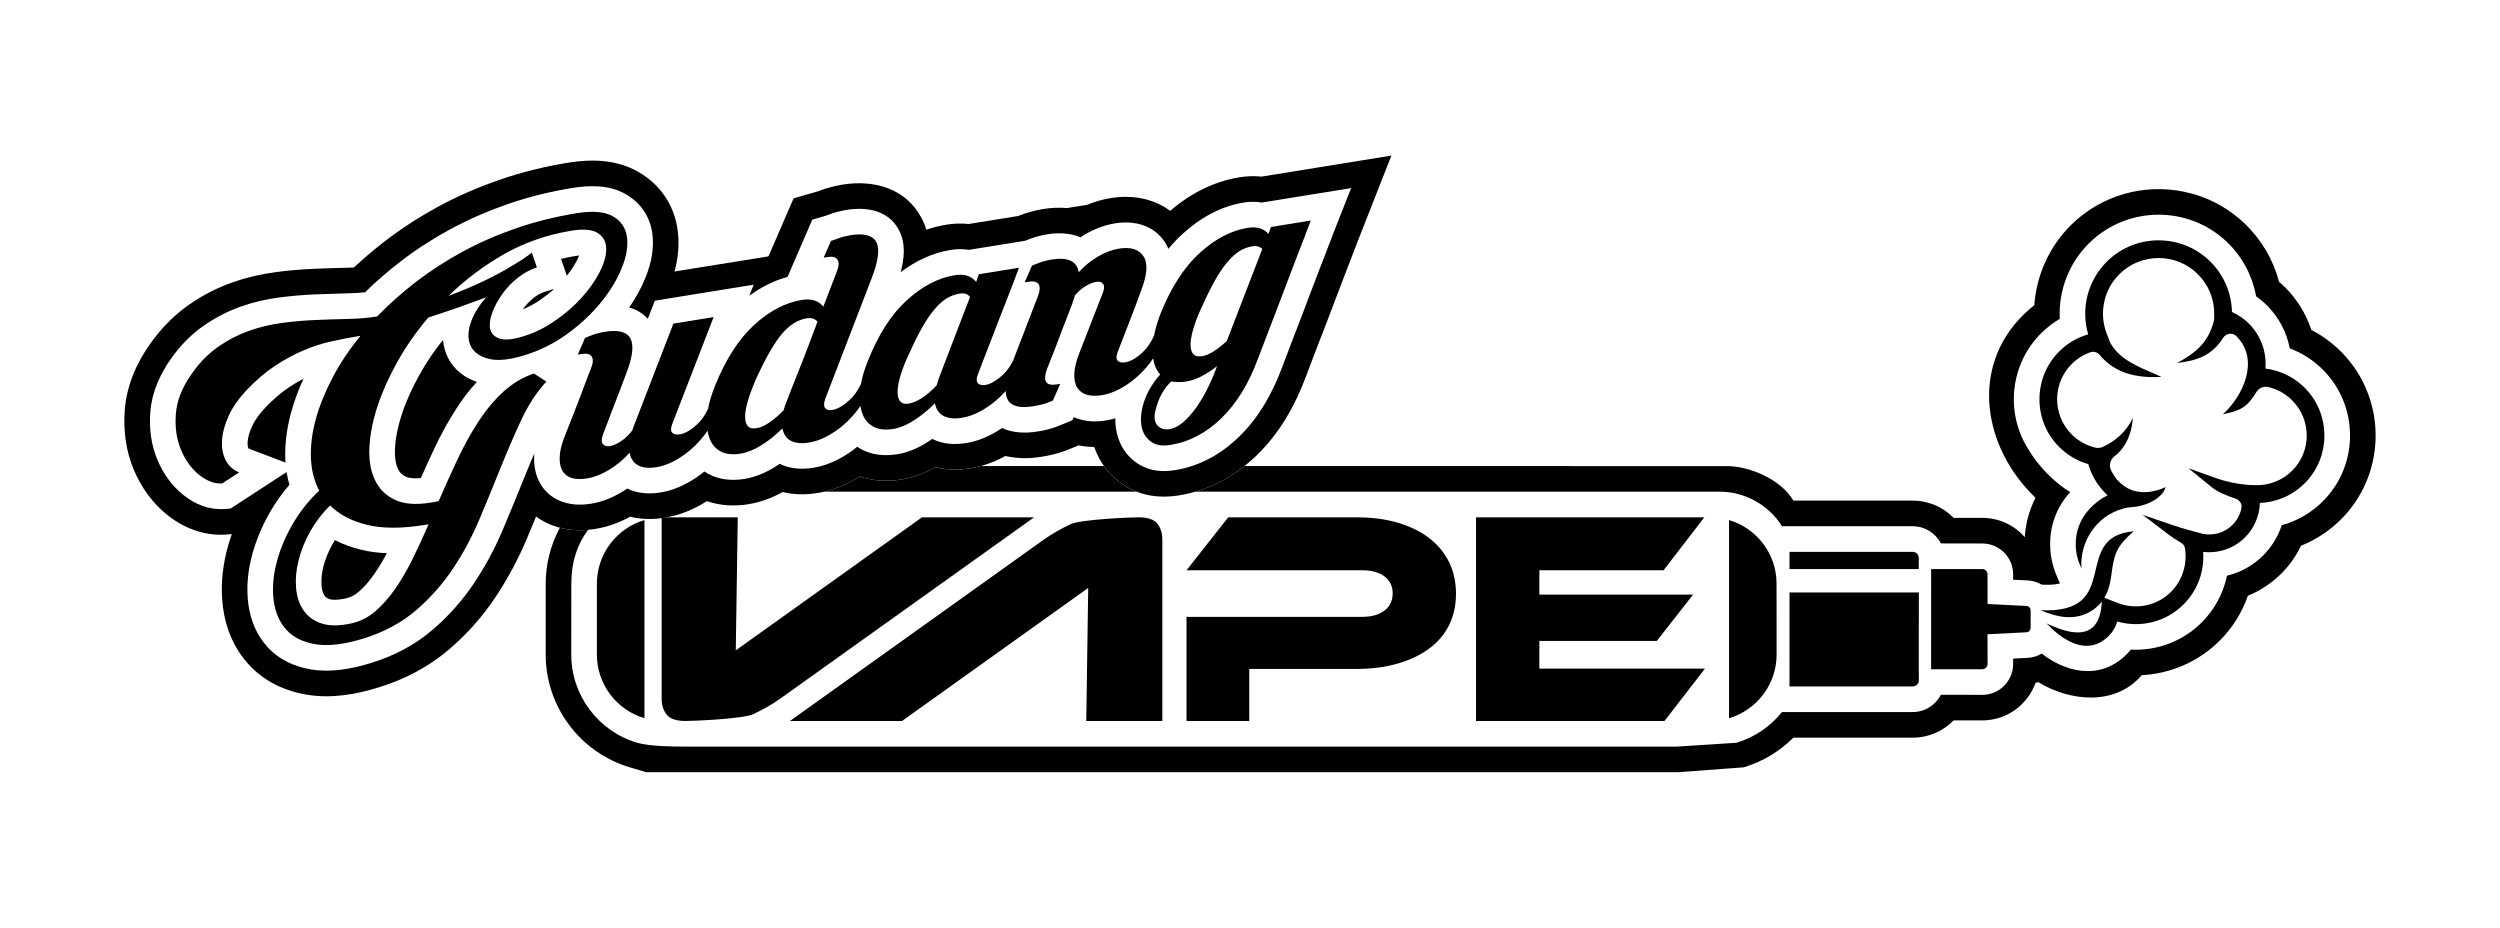
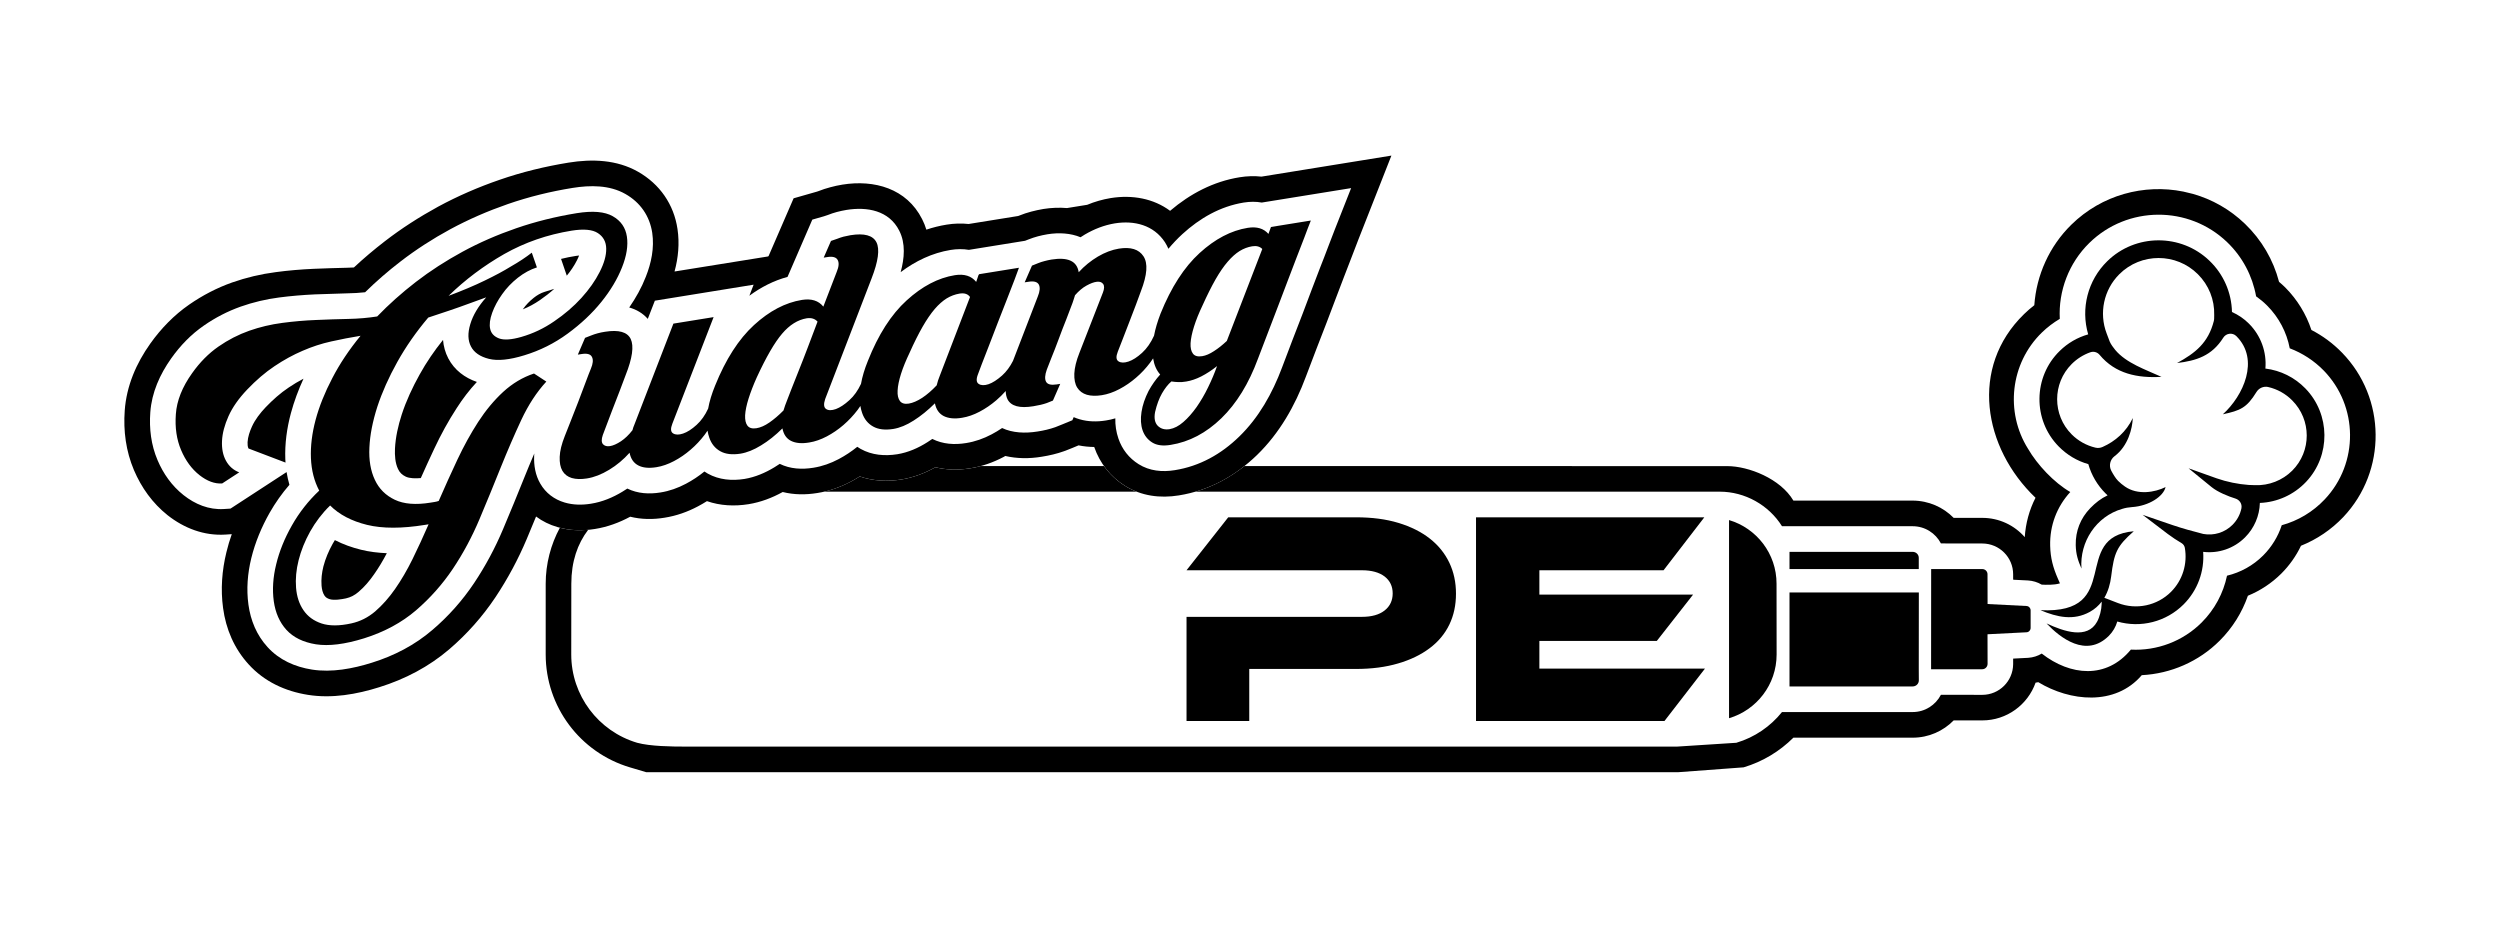
<svg xmlns="http://www.w3.org/2000/svg" xml:space="preserve" width="2883px" height="1070px" version="1.1" style="shape-rendering:geometricPrecision; text-rendering:geometricPrecision; image-rendering:optimizeQuality; fill-rule:evenodd; clip-rule:evenodd" viewBox="0 0 353.13 131.06">
  <defs>
    <style type="text/css">
   
    .fil2 {fill:black}
    .fil0 {fill:white}
    .fil1 {fill:black;fill-rule:nonzero}
   
  </style>
  </defs>
  <g id="Layer_x0020_1">
    <rect class="fil0" width="353.13" height="131.06" />
    <g id="_1800691650080">
      <g>
        <g>
-           <path class="fil1" d="M153.44 101.84l0.27 -18.79 -26.3 18.79 -15.83 0 35.83 -25.6c1.18,-0.84 2.46,-1.55 3.81,-2.2 1.36,-0.65 8.22,-0.97 9.57,-0.97 1.33,0 2.23,0.3 2.7,0.91 0.46,0.6 0.7,1.36 0.69,2.26l0 25.6 -10.74 0z" />
-           <path class="fil1" d="M104.21 73.07l-0.28 18.79 26.3 -18.79 15.84 0 -35.84 25.6c-1.17,0.84 -2.46,1.55 -3.81,2.2 -1.35,0.65 -8.22,0.97 -9.57,0.97 -1.33,0 -2.22,-0.3 -2.69,-0.91 -0.47,-0.6 -0.7,-1.36 -0.7,-2.26l0 -25.6 10.75 0z" />
          <path class="fil1" d="M205.66 83.86c0,1.61 -0.31,3.06 -0.94,4.37 -0.63,1.3 -1.56,2.42 -2.78,3.33 -1.22,0.92 -2.7,1.64 -4.45,2.15 -1.75,0.52 -3.74,0.78 -5.98,0.78l-15.05 0 0 7.35 -8.86 0 0 -14.71 24.77 0c1.38,0 2.45,-0.3 3.21,-0.9 0.76,-0.6 1.14,-1.41 1.14,-2.41 0,-1 -0.38,-1.8 -1.14,-2.39 -0.76,-0.58 -1.83,-0.88 -3.21,-0.88l-24.77 0 5.89 -7.48 18.07 0c2.23,0 4.23,0.26 5.97,0.79 1.75,0.53 3.23,1.27 4.44,2.22 1.2,0.94 2.12,2.08 2.75,3.4 0.63,1.32 0.94,2.78 0.94,4.38z" />
          <polygon class="fil1" points="240.83,94.44 235.11,101.84 208.49,101.84 208.49,73.07 240.74,73.07 234.98,80.55 217.44,80.55 217.44,83.99 239.15,83.99 234.03,90.53 217.44,90.53 217.44,94.44 " />
        </g>
-         <path class="fil1" d="M84.31 82.46l0 9.99c0,4.26 2.84,7.85 6.72,9l0 -27.99c-3.89,1.15 -6.72,4.74 -6.72,9z" />
        <path class="fil1" d="M286.83 88.7l0 -2.49c0,-0.32 -0.25,-0.59 -0.57,-0.61l-5.51 -0.28 -0.01 -4.19c0.01,-0.42 -0.33,-0.75 -0.74,-0.75l-7.22 0 -0.01 14.15 7.23 0c0.41,0 0.74,-0.34 0.75,-0.75l-0.01 -4.19 5.52 -0.28c0.32,-0.02 0.57,-0.29 0.57,-0.61z" />
        <path class="fil1" d="M271.03 80.38l0 -1.57c0.01,-0.48 -0.38,-0.86 -0.86,-0.86l-17.4 0 0 2.43 18.26 0z" />
        <path class="fil1" d="M271.03 94.53l0.01 -10.84 -18.27 0 0 13.27 17.4 0c0.48,0 0.87,-0.38 0.87,-0.86l-0.01 -1.57z" />
        <path class="fil1" d="M250.94 82.46l0.01 9.99c0,4.26 -2.84,7.85 -6.72,9l0 -27.99c3.88,1.15 6.72,4.74 6.71,9z" />
        <path class="fil2" d="M297.24 84.44l1.92 0.74c2.59,1 5.54,0.38 7.5,-1.58 1.63,-1.63 2.35,-3.96 1.95,-6.23 -0.05,-0.26 -0.21,-0.5 -0.44,-0.64 -0.66,-0.39 -1.35,-0.84 -1.96,-1.3l-3.56 -2.71 4.23 1.45c1.38,0.47 2.91,0.89 4.33,1.25 1.5,0.28 3.05,-0.2 4.13,-1.28 0.65,-0.65 1.09,-1.46 1.27,-2.36 0,-0.01 0,-0.02 0,-0.03 0.1,-0.58 -0.27,-1.14 -0.83,-1.32 -1.04,-0.32 -2.52,-0.92 -3.39,-1.63l-3.25 -2.65 3.95 1.41c1.45,0.51 3.04,0.83 4.55,0.94l0.89 0.03c1.94,0.08 3.87,-0.67 5.25,-2.05 2.74,-2.74 2.73,-7.19 -0.01,-9.93 -0.92,-0.93 -2.09,-1.58 -3.37,-1.88 -0.01,0 -0.02,0 -0.02,0l-0.02 -0.01c-0.64,-0.13 -1.29,0.16 -1.63,0.71 -1.39,2.27 -2.31,2.62 -4.75,3.15 2.89,-2.61 5.24,-7.71 1.92,-11.03 -0.01,0 -0.01,-0.01 -0.02,-0.02 -0.54,-0.53 -1.44,-0.41 -1.84,0.23 -1.62,2.57 -3.8,3.25 -6.53,3.58 2.58,-1.41 4.41,-2.84 5.2,-5.95 0.02,-0.08 0.03,-0.17 0.04,-0.26l0.01 -0.57c0.06,-2.16 -0.76,-4.22 -2.3,-5.76 -3.06,-3.06 -8.05,-3.06 -11.11,0 -2.19,2.19 -2.89,5.48 -1.78,8.37l0.44 1.16c0.17,0.39 0.51,0.84 0.77,1.16 1.56,1.87 4.34,2.8 6.53,3.8 -3.36,0.2 -6.51,-0.42 -8.74,-3.11 -0.31,-0.37 -0.82,-0.52 -1.27,-0.37 -0.01,0 -0.02,0 -0.02,0.01l-0.02 0c-0.99,0.35 -1.89,0.92 -2.63,1.66 -2.74,2.74 -2.74,7.2 0,9.94 0.92,0.92 2.08,1.57 3.35,1.87 0.34,0.08 0.7,0.05 1.02,-0.1 1.77,-0.78 3.35,-2.15 4.26,-4.08 -0.06,1.48 -0.66,3.95 -2.58,5.39 -0.63,0.47 -0.83,1.35 -0.46,2.05 0.25,0.47 0.59,1.05 0.96,1.43 0.3,0.3 0.63,0.57 0.98,0.81 1.78,1.24 4.22,0.82 5.73,0.07 -0.29,1.29 -2.3,2.67 -4.77,2.83 -0.46,0.03 -0.91,0.11 -1.36,0.25 -3.67,1.06 -6.03,4.66 -5.75,8.43 -0.5,-1.15 -0.78,-2.02 -0.81,-3.31 -0.04,-1.99 0.67,-3.8 2.06,-5.23 0.73,-0.75 1.5,-1.36 2.44,-1.8 -0.1,-0.09 -0.19,-0.19 -0.29,-0.28 -1.15,-1.15 -1.99,-2.57 -2.43,-4.13 -1.59,-0.45 -3.02,-1.31 -4.18,-2.49 -3.69,-3.74 -3.62,-9.85 0.15,-13.51 1.13,-1.11 2.5,-1.9 4.01,-2.33 -1.07,-3.65 -0.07,-7.63 2.69,-10.33 3.98,-3.91 10.42,-3.94 14.44,-0.07 1.99,1.91 3.12,4.5 3.18,7.24 0.89,0.4 1.71,0.95 2.4,1.65 1.68,1.68 2.52,4 2.32,6.34 2.14,0.26 4.12,1.24 5.64,2.8 3.55,3.64 3.61,9.5 0.11,13.2 -1.72,1.82 -4.06,2.88 -6.53,2.98 -0.05,1.82 -0.79,3.56 -2.1,4.87 -1.57,1.57 -3.75,2.3 -5.91,2.04 0.2,2.74 -0.79,5.45 -2.76,7.42 -2.47,2.47 -6.06,3.37 -9.37,2.42 -0.22,0.76 -0.62,1.44 -1.18,2.01 -3.22,3.22 -6.93,0.25 -8.81,-1.74 2.46,1.15 5.76,2.27 7.13,-0.23 0.38,-0.68 0.63,-1.71 0.65,-2.5l0.01 -0.35c-0.44,0.57 -0.99,1.07 -1.68,1.45 -2.29,1.26 -4.59,0.76 -6.97,-0.24 11.86,0.57 4.14,-10.36 13.18,-11.15 -2.42,2.13 -2.78,3.05 -3.19,6.36 -0.13,1.09 -0.44,2.14 -0.97,3.04z" />
      </g>
      <path class="fil2" d="M75.72 72.96c-0.44,1.06 -0.88,2.12 -1.32,3.18 -1.21,2.87 -2.69,5.62 -4.41,8.21 -1.84,2.75 -4.02,5.21 -6.53,7.36 -2.89,2.47 -6.24,4.22 -9.86,5.35 -3.23,1.02 -6.72,1.63 -10.1,1.09 -3.23,-0.51 -6.18,-1.88 -8.39,-4.32 -2.03,-2.23 -3.2,-4.97 -3.6,-7.95 -0.36,-2.63 -0.16,-5.29 0.47,-7.87 0.21,-0.87 0.46,-1.72 0.76,-2.56l-0.89 0.06c-3.02,0.19 -5.83,-0.89 -8.18,-2.74 -2.12,-1.69 -3.69,-3.88 -4.75,-6.37 -1.13,-2.67 -1.51,-5.53 -1.3,-8.42 0.25,-3.47 1.62,-6.65 3.62,-9.46 1.52,-2.13 3.34,-4.01 5.49,-5.5 1.88,-1.3 3.91,-2.36 6.06,-3.12 2,-0.7 4.06,-1.19 6.16,-1.46 1.78,-0.24 3.58,-0.39 5.38,-0.47 1.56,-0.06 3.13,-0.12 4.7,-0.15 0.32,-0.01 0.64,-0.02 0.96,-0.04 1.39,-1.3 2.84,-2.52 4.34,-3.68 2.38,-1.84 4.91,-3.46 7.54,-4.9 2.79,-1.51 5.7,-2.77 8.69,-3.8 3.17,-1.1 6.44,-1.89 9.75,-2.43 3.33,-0.54 6.82,-0.42 9.82,1.29 3.06,1.74 5.06,4.61 5.57,8.1 0.3,2.02 0.11,4.04 -0.42,5.99l13.17 -2.12c0.04,-0.02 0.08,-0.03 0.11,-0.05l3.54 -8.17 3.29 -0.94c0.07,-0.02 0.14,-0.04 0.21,-0.07 0.55,-0.22 1.11,-0.4 1.68,-0.55 0.56,-0.15 1.13,-0.28 1.7,-0.37 4.52,-0.73 9.08,0.54 11.27,4.87 0.25,0.49 0.45,0.99 0.6,1.49 0.92,-0.31 1.88,-0.55 2.87,-0.71 1.05,-0.17 2.09,-0.2 3.1,-0.09l7 -1.13c0.06,-0.02 0.11,-0.04 0.16,-0.06 0.55,-0.22 1.11,-0.41 1.69,-0.56 0.56,-0.15 1.13,-0.27 1.71,-0.37 1.13,-0.18 2.26,-0.22 3.34,-0.13l2.85 -0.46c1.06,-0.44 2.17,-0.76 3.32,-0.95 3.05,-0.49 6.05,0.06 8.39,1.8 2.83,-2.41 6.11,-4.14 9.82,-4.74 1.05,-0.17 2.08,-0.2 3.09,-0.09l18.35 -2.97 -4.65 11.82c-0.3,0.76 -0.6,1.53 -0.88,2.29 -0.38,1.02 -0.77,2.03 -1.17,3.03 -0.4,1.02 -0.79,2.05 -1.17,3.07 -0.42,1.12 -0.84,2.24 -1.27,3.35 -0.99,2.55 -1.98,5.1 -2.94,7.66 -1.53,4.12 -3.73,7.99 -6.9,11.07 -3.08,2.99 -6.79,5.03 -11.05,5.71 -2.64,0.43 -5.3,0.09 -7.61,-1.36 -2.05,-1.28 -3.55,-3.19 -4.34,-5.48 -0.74,-0.01 -1.48,-0.08 -2.21,-0.23l-0.86 0.36c-0.34,0.14 -0.69,0.28 -1.03,0.41l-0.07 0.02 -0.07 0.03c-1.03,0.37 -2.11,0.62 -3.19,0.79 -1.75,0.29 -3.51,0.27 -5.13,-0.11 -0.08,0.05 -0.16,0.09 -0.24,0.14 -1.48,0.78 -3.06,1.34 -4.71,1.6 -1.66,0.27 -3.33,0.25 -4.92,-0.15 -1.5,0.84 -3.1,1.45 -4.8,1.73 -2,0.32 -4.01,0.22 -5.89,-0.43 -0.41,0.26 -0.84,0.51 -1.27,0.74 -1.48,0.78 -3.06,1.34 -4.71,1.6 -1.64,0.27 -3.31,0.26 -4.9,-0.14 -1.5,0.83 -3.11,1.44 -4.82,1.72 -2,0.32 -4.01,0.22 -5.88,-0.43 -0.42,0.26 -0.84,0.51 -1.28,0.74 -1.47,0.78 -3.05,1.34 -4.71,1.6 -1.63,0.27 -3.28,0.25 -4.85,-0.14 -1.56,0.84 -3.22,1.45 -4.97,1.73 -1.78,0.29 -3.59,0.25 -5.32,-0.27 -1.1,-0.32 -2.12,-0.82 -3.01,-1.49zm-0.25 -8.9c-0.48,1.11 -0.94,2.22 -1.39,3.34 -0.98,2.45 -1.99,4.9 -3.02,7.34 -1.12,2.66 -2.48,5.2 -4.08,7.6 -1.65,2.47 -3.62,4.69 -5.88,6.62 -2.51,2.16 -5.43,3.67 -8.58,4.65 -2.67,0.84 -5.66,1.41 -8.45,0.97 -2.41,-0.38 -4.63,-1.36 -6.28,-3.18 -1.54,-1.69 -2.39,-3.75 -2.7,-6 -0.3,-2.19 -0.12,-4.4 0.4,-6.54 0.55,-2.25 1.45,-4.4 2.59,-6.42 0.81,-1.42 1.74,-2.74 2.8,-3.96 -0.17,-0.59 -0.3,-1.19 -0.4,-1.8l-7.92 5.16 -0.94 0.06c-2.12,0.13 -4.06,-0.67 -5.7,-1.97 -1.65,-1.31 -2.85,-3.01 -3.67,-4.94 -0.91,-2.14 -1.19,-4.44 -1.02,-6.75 0.2,-2.8 1.35,-5.36 2.96,-7.63 1.27,-1.79 2.79,-3.37 4.6,-4.62 1.61,-1.12 3.35,-2.02 5.2,-2.68 1.76,-0.62 3.57,-1.05 5.42,-1.29 1.68,-0.22 3.38,-0.36 5.07,-0.44 1.54,-0.06 3.08,-0.11 4.63,-0.15 0.82,-0.01 1.64,-0.06 2.46,-0.15 1.57,-1.54 3.23,-2.98 4.97,-4.32 2.23,-1.72 4.59,-3.24 7.06,-4.58 2.61,-1.41 5.34,-2.59 8.14,-3.56 2.98,-1.03 6.04,-1.78 9.15,-2.28 2.48,-0.4 5.21,-0.42 7.45,0.86 2.1,1.19 3.43,3.1 3.79,5.49 0.31,2.11 -0.13,4.25 -0.91,6.21 -0.6,1.54 -1.41,2.98 -2.34,4.33 1,0.28 1.91,0.8 2.62,1.61l1 -2.57 13.95 -2.26 -0.6 1.56c1.63,-1.2 3.43,-2.13 5.39,-2.66l3.5 -8.09 1.64 -0.47c0.18,-0.05 0.36,-0.11 0.54,-0.18 0.42,-0.17 0.85,-0.31 1.29,-0.43 0.44,-0.12 0.9,-0.21 1.35,-0.29 2.91,-0.47 6.01,0.06 7.46,2.93 0.92,1.81 0.73,3.9 0.2,5.86 2.09,-1.57 4.44,-2.71 7.07,-3.14 0.88,-0.14 1.75,-0.15 2.57,-0.01l7.93 -1.28c0.17,-0.06 0.34,-0.13 0.51,-0.2 0.43,-0.17 0.86,-0.31 1.3,-0.43 0.44,-0.12 0.9,-0.21 1.35,-0.29 1.66,-0.27 3.31,-0.15 4.68,0.42 0.2,-0.13 0.4,-0.26 0.6,-0.38 1.31,-0.77 2.73,-1.33 4.24,-1.58 2.75,-0.44 5.48,0.23 7.08,2.66 0.19,0.31 0.36,0.62 0.49,0.93 0.61,-0.73 1.27,-1.43 1.98,-2.08 2.45,-2.24 5.34,-3.91 8.66,-4.45 0.87,-0.14 1.73,-0.15 2.55,0l12.62 -2.04 -2.33 5.91c-0.31,0.78 -0.6,1.56 -0.9,2.34 -0.37,1 -0.76,1.99 -1.15,2.98 -0.41,1.04 -0.81,2.09 -1.2,3.14 -0.4,1.1 -0.82,2.2 -1.24,3.29 -0.99,2.57 -1.99,5.13 -2.95,7.71 -1.35,3.6 -3.26,7.03 -6.04,9.73 -2.55,2.48 -5.58,4.18 -9.1,4.74 -1.77,0.29 -3.57,0.12 -5.11,-0.85 -1.36,-0.85 -2.33,-2.09 -2.85,-3.61 -0.32,-0.93 -0.46,-1.89 -0.44,-2.86 -0.43,0.13 -0.87,0.23 -1.32,0.3 -1.24,0.2 -2.51,0.19 -3.73,-0.17 -0.28,-0.08 -0.56,-0.18 -0.83,-0.3l-0.19 0.44 -1.36 0.56c-0.31,0.13 -0.63,0.26 -0.95,0.38l-0.03 0.01 -0.04 0.02c-0.82,0.29 -1.68,0.49 -2.54,0.62 -1.73,0.28 -3.52,0.21 -5,-0.49 -0.47,0.32 -0.97,0.62 -1.48,0.89 -1.13,0.6 -2.34,1.03 -3.6,1.23 -1.62,0.27 -3.29,0.17 -4.78,-0.58 -0.23,0.15 -0.45,0.31 -0.68,0.45 -1.3,0.83 -2.73,1.46 -4.26,1.71 -1.78,0.28 -3.58,0.14 -5.18,-0.75 -0.16,-0.09 -0.32,-0.19 -0.48,-0.3 -0.81,0.66 -1.69,1.24 -2.61,1.73 -1.13,0.6 -2.33,1.03 -3.6,1.23 -1.6,0.26 -3.26,0.18 -4.74,-0.55 0,0 0,0 0,0 -0.25,0.16 -0.5,0.32 -0.75,0.48 -1.3,0.79 -2.72,1.4 -4.23,1.65 -1.77,0.28 -3.58,0.14 -5.18,-0.75 -0.16,-0.09 -0.32,-0.19 -0.48,-0.3 -0.81,0.66 -1.68,1.24 -2.61,1.73 -1.13,0.6 -2.33,1.03 -3.59,1.23 -1.6,0.26 -3.23,0.17 -4.69,-0.55 -0.23,0.15 -0.46,0.3 -0.69,0.44 -1.37,0.83 -2.86,1.45 -4.45,1.7 -1.24,0.2 -2.51,0.19 -3.72,-0.17 -1.46,-0.43 -2.67,-1.34 -3.43,-2.66 -0.7,-1.2 -0.93,-2.57 -0.87,-3.95 0,-0.1 0.01,-0.21 0.02,-0.31zm-12.89 -16.05c-1.23,1.53 -2.35,3.16 -3.3,4.88 -1.01,1.81 -1.9,3.71 -2.54,5.68 -0.5,1.55 -0.87,3.18 -0.95,4.81 -0.04,0.93 0.02,2 0.43,2.86 0.24,0.52 0.58,0.84 1.1,1.09 0.55,0.26 1.39,0.26 2.12,0.2 0.62,-1.39 1.25,-2.78 1.9,-4.15 0.93,-1.98 1.98,-3.91 3.18,-5.75 0.84,-1.31 1.78,-2.54 2.84,-3.68 -1.71,-0.59 -3.17,-1.67 -4.04,-3.33 -0.43,-0.83 -0.67,-1.71 -0.74,-2.61zm-22.25 17.33c-0.01,-0.16 -0.02,-0.32 -0.03,-0.48 -0.08,-2.19 0.22,-4.38 0.79,-6.5 0.45,-1.67 1.06,-3.3 1.78,-4.87 -0.72,0.37 -1.41,0.79 -2.08,1.24 -1.19,0.79 -2.27,1.76 -3.26,2.79 -0.76,0.8 -1.5,1.74 -1.95,2.75 -0.3,0.66 -0.57,1.44 -0.61,2.18 -0.01,0.27 0,0.66 0.13,0.9l5.23 1.99zm6.97 10.95c-0.12,0.18 -0.22,0.36 -0.32,0.54 -0.56,1.01 -1.01,2.07 -1.3,3.18 -0.22,0.89 -0.33,1.8 -0.26,2.72 0.04,0.49 0.15,1.02 0.44,1.44 0.17,0.24 0.42,0.37 0.7,0.46 0.61,0.2 1.71,0.02 2.31,-0.11 0.67,-0.15 1.25,-0.46 1.77,-0.91 0.85,-0.72 1.57,-1.58 2.2,-2.49 0.67,-0.95 1.26,-1.95 1.8,-2.98 -1.24,-0.05 -2.47,-0.2 -3.65,-0.49 -1.29,-0.32 -2.53,-0.76 -3.69,-1.36zm34.5 -40.2c-0.19,0.02 -0.36,0.04 -0.47,0.06 -0.7,0.11 -1.4,0.25 -2.08,0.42l0.81 2.37c0.55,-0.67 1.04,-1.39 1.43,-2.16 0.09,-0.18 0.21,-0.43 0.31,-0.69zm-3.51 4.71l-1.38 0.43c-0.55,0.17 -1.07,0.48 -1.52,0.84 -0.58,0.46 -1.09,0.98 -1.51,1.58 -0.01,0.02 -0.03,0.04 -0.04,0.05 0.85,-0.34 1.65,-0.78 2.41,-1.3 0.71,-0.49 1.4,-1.02 2.04,-1.6z" />
      <path class="fil1" d="M77.17 53.9c-1.37,1.49 -2.54,3.29 -3.53,5.4 -0.99,2.12 -1.96,4.37 -2.92,6.75 -0.95,2.38 -1.95,4.81 -2.99,7.28 -1.04,2.47 -2.29,4.81 -3.76,7.01 -1.47,2.19 -3.21,4.15 -5.22,5.88 -2.01,1.72 -4.45,3.04 -7.31,3.94 -2.73,0.85 -5,1.13 -6.81,0.85 -1.8,-0.29 -3.19,-0.97 -4.17,-2.04 -0.97,-1.07 -1.56,-2.42 -1.79,-4.06 -0.22,-1.63 -0.11,-3.37 0.34,-5.19 0.44,-1.83 1.18,-3.67 2.22,-5.5 1.04,-1.84 2.33,-3.48 3.86,-4.92 -0.71,-1.35 -1.1,-2.87 -1.17,-4.58 -0.07,-1.7 0.15,-3.51 0.66,-5.42 0.51,-1.9 1.3,-3.87 2.36,-5.89 1.05,-2.03 2.38,-4.02 3.99,-5.98 -1.4,0.23 -2.78,0.49 -4.15,0.8 -1.36,0.3 -2.71,0.74 -4.04,1.32 -1.33,0.57 -2.65,1.29 -3.96,2.17 -1.32,0.88 -2.6,1.98 -3.87,3.31 -1.19,1.25 -2.07,2.5 -2.63,3.75 -0.56,1.25 -0.87,2.42 -0.92,3.5 -0.05,1.08 0.13,2.02 0.56,2.8 0.43,0.78 1.05,1.33 1.87,1.64l-2.41 1.57c-1.05,0.07 -2.13,-0.33 -3.22,-1.19 -1.09,-0.87 -1.95,-2.04 -2.58,-3.53 -0.63,-1.48 -0.88,-3.17 -0.74,-5.07 0.13,-1.9 0.9,-3.83 2.3,-5.79 1.09,-1.54 2.33,-2.79 3.71,-3.75 1.38,-0.96 2.83,-1.7 4.35,-2.24 1.51,-0.53 3.07,-0.9 4.68,-1.11 1.6,-0.21 3.18,-0.35 4.75,-0.41 1.57,-0.07 3.09,-0.12 4.56,-0.15 1.46,-0.03 2.83,-0.15 4.09,-0.35 1.64,-1.7 3.46,-3.33 5.47,-4.88 2.01,-1.55 4.21,-2.97 6.58,-4.26 2.37,-1.29 4.9,-2.39 7.59,-3.32 2.7,-0.93 5.54,-1.64 8.55,-2.13 2.25,-0.36 3.94,-0.22 5.08,0.43 1.15,0.65 1.81,1.61 2,2.88 0.19,1.26 -0.04,2.72 -0.69,4.35 -0.65,1.64 -1.62,3.27 -2.92,4.88 -1.29,1.6 -2.88,3.1 -4.75,4.47 -1.88,1.38 -3.93,2.4 -6.14,3.07 -2.08,0.64 -3.75,0.81 -4.99,0.5 -1.24,-0.31 -2.09,-0.89 -2.53,-1.74 -0.45,-0.85 -0.48,-1.9 -0.1,-3.16 0.37,-1.25 1.12,-2.52 2.25,-3.79l-2.56 0.93c-0.79,0.29 -1.67,0.61 -2.66,0.94 -0.99,0.33 -1.98,0.66 -2.97,0.99 -1.7,2.01 -3.16,4.1 -4.37,6.27 -1.21,2.17 -2.15,4.28 -2.82,6.32 -0.66,2.06 -1.04,3.97 -1.12,5.75 -0.09,1.79 0.17,3.31 0.77,4.58 0.59,1.27 1.53,2.2 2.81,2.81 1.28,0.61 2.96,0.75 5.04,0.41 0.17,-0.03 0.36,-0.06 0.56,-0.09 0.21,-0.03 0.41,-0.08 0.61,-0.15 0.86,-1.98 1.74,-3.92 2.64,-5.84 0.9,-1.91 1.88,-3.69 2.94,-5.33 1.06,-1.63 2.23,-3.04 3.53,-4.24 1.3,-1.19 2.75,-2.06 4.35,-2.59l1.74 1.14zm107.99 -22.75c-0.28,0.69 -0.58,1.49 -0.92,2.4 -0.35,0.91 -0.72,1.88 -1.13,2.92 -0.41,1.04 -0.82,2.11 -1.23,3.22 -0.41,1.1 -0.82,2.18 -1.23,3.24 -0.95,2.47 -1.94,5.05 -2.96,7.74 -1.3,3.52 -3.02,6.32 -5.17,8.41 -2.15,2.08 -4.53,3.34 -7.16,3.76 -1.09,0.18 -1.96,0.07 -2.61,-0.34 -0.65,-0.41 -1.1,-0.98 -1.36,-1.73 -0.25,-0.74 -0.3,-1.6 -0.15,-2.58 0.15,-0.98 0.49,-1.97 1,-2.97 0.48,-0.87 1.02,-1.64 1.64,-2.32 -0.52,-0.58 -0.85,-1.34 -1,-2.28 -0.13,0.2 -0.27,0.4 -0.41,0.59 -0.6,0.8 -1.26,1.51 -2,2.14 -0.73,0.63 -1.51,1.17 -2.35,1.61 -0.83,0.44 -1.66,0.73 -2.48,0.86 -0.82,0.13 -1.53,0.11 -2.12,-0.06 -0.6,-0.18 -1.05,-0.52 -1.36,-1.01 -0.31,-0.5 -0.44,-1.16 -0.41,-1.98 0.04,-0.83 0.27,-1.8 0.72,-2.93l3.32 -8.52c0.21,-0.54 0.22,-0.95 0.03,-1.21 -0.19,-0.26 -0.49,-0.36 -0.9,-0.31 -0.41,0.05 -0.89,0.23 -1.45,0.54 -0.57,0.31 -1.1,0.77 -1.62,1.36 -0.06,0.18 -0.12,0.36 -0.17,0.54 -0.06,0.18 -0.12,0.36 -0.18,0.54 -0.21,0.58 -0.5,1.34 -0.87,2.29 -0.38,0.95 -0.75,1.9 -1.1,2.86 -0.36,0.97 -0.7,1.85 -1.03,2.65 -0.32,0.8 -0.53,1.35 -0.64,1.64 -0.27,0.76 -0.3,1.33 -0.1,1.7 0.21,0.38 0.7,0.5 1.49,0.38l0.51 -0.08 -1.03 2.36c-0.27,0.11 -0.56,0.23 -0.87,0.35 -0.51,0.18 -1.14,0.33 -1.89,0.45 -1.94,0.32 -3.16,-0.01 -3.66,-0.99 -0.15,-0.31 -0.24,-0.7 -0.25,-1.16 -0.42,0.47 -0.86,0.91 -1.33,1.31 -0.74,0.63 -1.52,1.17 -2.36,1.61 -0.83,0.44 -1.66,0.73 -2.48,0.86 -1.05,0.18 -1.91,0.09 -2.58,-0.24 -0.66,-0.34 -1.08,-0.94 -1.25,-1.8 -0.99,0.98 -1.99,1.79 -3,2.43 -1,0.64 -1.96,1.04 -2.89,1.19 -1.16,0.18 -2.1,0.07 -2.83,-0.34 -0.74,-0.41 -1.26,-1.05 -1.56,-1.92 -0.11,-0.31 -0.19,-0.64 -0.25,-0.99 -0.12,0.18 -0.26,0.37 -0.39,0.56 -0.6,0.79 -1.27,1.5 -2,2.13 -0.73,0.63 -1.52,1.17 -2.35,1.61 -0.84,0.44 -1.66,0.73 -2.48,0.86 -1.06,0.18 -1.91,0.1 -2.56,-0.22 -0.65,-0.32 -1.06,-0.91 -1.23,-1.77 -0.99,0.98 -1.99,1.78 -3.02,2.4 -1.02,0.63 -1.99,1.02 -2.91,1.17 -1.16,0.18 -2.11,0.07 -2.84,-0.34 -0.74,-0.41 -1.26,-1.05 -1.56,-1.92 -0.11,-0.31 -0.19,-0.64 -0.25,-0.99 -0.12,0.18 -0.25,0.37 -0.39,0.56 -0.6,0.79 -1.26,1.5 -2,2.13 -0.73,0.63 -1.51,1.17 -2.35,1.61 -0.84,0.44 -1.66,0.73 -2.48,0.86 -1.06,0.17 -1.91,0.09 -2.56,-0.25 -0.65,-0.34 -1.06,-0.93 -1.23,-1.79 -0.85,0.95 -1.81,1.76 -2.89,2.41 -1.07,0.65 -2.12,1.06 -3.14,1.22 -0.82,0.13 -1.53,0.11 -2.13,-0.06 -0.59,-0.18 -1.04,-0.52 -1.33,-1.02 -0.29,-0.5 -0.41,-1.16 -0.38,-1.98 0.03,-0.82 0.27,-1.8 0.72,-2.93 0.17,-0.44 0.43,-1.1 0.79,-2 0.36,-0.89 0.72,-1.83 1.1,-2.81 0.37,-0.98 0.72,-1.91 1.05,-2.78 0.32,-0.87 0.57,-1.5 0.74,-1.91 0.31,-0.73 0.36,-1.29 0.15,-1.68 -0.2,-0.4 -0.7,-0.53 -1.48,-0.4l-0.51 0.08 1.02 -2.37c0.27,-0.11 0.56,-0.22 0.87,-0.34 0.27,-0.11 0.57,-0.21 0.9,-0.3 0.32,-0.09 0.67,-0.16 1.05,-0.22 1.94,-0.31 3.15,0.03 3.63,1.02 0.47,1 0.24,2.7 -0.72,5.11 -0.2,0.54 -0.49,1.29 -0.84,2.23 -0.36,0.95 -0.73,1.89 -1.1,2.84 -0.41,1.09 -0.84,2.21 -1.28,3.38 -0.21,0.61 -0.2,1.04 0.02,1.3 0.23,0.25 0.56,0.34 1,0.27 0.44,-0.07 0.96,-0.3 1.54,-0.68 0.58,-0.39 1.12,-0.91 1.63,-1.57 0.04,-0.14 0.07,-0.27 0.11,-0.38 0.03,-0.1 0.08,-0.23 0.15,-0.38l5.52 -14.29 5.68 -0.92 -5.83 15.06c-0.27,0.69 -0.24,1.15 0.1,1.36 0.34,0.22 0.81,0.23 1.41,0.03 0.6,-0.2 1.24,-0.61 1.92,-1.23 0.65,-0.59 1.2,-1.36 1.63,-2.3 0.18,-1.01 0.51,-2.09 0.98,-3.24 1.5,-3.72 3.33,-6.57 5.5,-8.56 2.16,-1.98 4.42,-3.17 6.77,-3.55 1.33,-0.21 2.34,0.1 3.02,0.95l1.89 -4.91c0.31,-0.74 0.35,-1.3 0.13,-1.69 -0.22,-0.39 -0.71,-0.52 -1.46,-0.4l-0.51 0.08 1.03 -2.36c0.27,-0.08 0.56,-0.18 0.87,-0.3 0.27,-0.11 0.57,-0.21 0.89,-0.3 0.32,-0.08 0.66,-0.15 1,-0.21 1.94,-0.31 3.16,0.02 3.66,1 0.49,0.97 0.26,2.68 -0.69,5.12l-6.55 17.02c-0.24,0.72 -0.2,1.19 0.13,1.41 0.32,0.22 0.78,0.22 1.38,0.01 0.59,-0.22 1.23,-0.64 1.91,-1.26 0.66,-0.59 1.2,-1.36 1.64,-2.3 0.18,-1.01 0.5,-2.09 0.97,-3.24 1.47,-3.71 3.29,-6.56 5.48,-8.55 2.18,-1.99 4.45,-3.18 6.8,-3.56 1.33,-0.21 2.34,0.1 3.02,0.95 0.1,-0.26 0.18,-0.49 0.23,-0.68 0.05,-0.2 0.11,-0.33 0.18,-0.41l5.63 -0.91c-0.11,0.32 -0.31,0.88 -0.62,1.68 -0.31,0.8 -0.66,1.72 -1.07,2.76 -0.41,1.04 -0.84,2.13 -1.28,3.27 -0.45,1.15 -0.86,2.23 -1.25,3.25 -0.4,1.02 -0.74,1.9 -1.03,2.65 -0.29,0.74 -0.47,1.22 -0.54,1.44 -0.27,0.69 -0.23,1.15 0.11,1.36 0.34,0.22 0.8,0.23 1.38,0.04 0.58,-0.2 1.22,-0.61 1.92,-1.23 0.61,-0.55 1.12,-1.24 1.54,-2.07l3.5 -9.08c0.3,-0.73 0.35,-1.3 0.15,-1.69 -0.21,-0.39 -0.7,-0.53 -1.48,-0.4l-0.52 0.08 1.03 -2.36c0.27,-0.11 0.56,-0.23 0.87,-0.35 0.27,-0.11 0.57,-0.21 0.89,-0.29 0.33,-0.09 0.66,-0.16 1,-0.22 2.32,-0.37 3.6,0.22 3.84,1.79 0.81,-0.89 1.72,-1.62 2.71,-2.21 0.99,-0.58 1.98,-0.96 2.96,-1.12 1.68,-0.27 2.83,0.09 3.48,1.08 0.65,0.99 0.53,2.62 -0.36,4.92 -0.17,0.47 -0.4,1.11 -0.71,1.93 -0.31,0.82 -0.63,1.66 -0.97,2.53 -0.34,0.88 -0.66,1.7 -0.95,2.46 -0.29,0.76 -0.5,1.31 -0.64,1.64 -0.27,0.69 -0.24,1.14 0.1,1.36 0.34,0.22 0.81,0.23 1.41,0.03 0.6,-0.2 1.24,-0.61 1.92,-1.23 0.68,-0.62 1.24,-1.43 1.69,-2.42l0 0c0.18,-0.96 0.49,-2 0.92,-3.12 1.5,-3.72 3.34,-6.57 5.52,-8.56 2.18,-1.99 4.45,-3.18 6.81,-3.56 1.26,-0.2 2.23,0.08 2.91,0.86l0.36 -0.98 5.63 -0.91zm-15.35 19.16c0.51,-0.08 1.07,-0.32 1.66,-0.71 0.6,-0.38 1.2,-0.86 1.82,-1.44l5.01 -12.99c-0.34,-0.35 -0.82,-0.48 -1.43,-0.38 -0.61,0.1 -1.2,0.32 -1.77,0.67 -0.56,0.35 -1.12,0.85 -1.68,1.5 -0.57,0.66 -1.14,1.49 -1.72,2.5 -0.58,1.02 -1.19,2.24 -1.84,3.68 -0.51,1.07 -0.91,2.06 -1.2,2.98 -0.29,0.92 -0.45,1.7 -0.49,2.36 -0.03,0.65 0.08,1.14 0.34,1.48 0.25,0.33 0.69,0.45 1.3,0.35zm-2.25 3.58c-0.41,0.07 -0.79,0.1 -1.13,0.08 -0.34,-0.01 -0.66,-0.04 -0.97,-0.09 -0.48,0.41 -0.92,0.98 -1.33,1.69 -0.41,0.72 -0.73,1.59 -0.97,2.62 -0.17,0.88 -0.04,1.53 0.38,1.96 0.43,0.42 0.98,0.58 1.67,0.47 0.64,-0.11 1.29,-0.44 1.94,-1.01 0.65,-0.56 1.27,-1.27 1.87,-2.11 0.59,-0.85 1.14,-1.78 1.63,-2.8 0.5,-1.02 0.92,-2.02 1.26,-2.99 -0.75,0.6 -1.49,1.08 -2.23,1.46 -0.73,0.37 -1.44,0.61 -2.12,0.72zm-30.54 -11.94c-0.31,-0.43 -0.8,-0.59 -1.48,-0.48 -0.65,0.11 -1.26,0.34 -1.82,0.68 -0.56,0.35 -1.13,0.85 -1.69,1.5 -0.56,0.66 -1.13,1.49 -1.71,2.5 -0.58,1.02 -1.2,2.24 -1.84,3.68 -0.51,1.07 -0.92,2.06 -1.21,2.98 -0.29,0.92 -0.45,1.7 -0.48,2.36 -0.04,0.65 0.08,1.14 0.33,1.48 0.26,0.33 0.67,0.45 1.25,0.36 0.58,-0.1 1.21,-0.37 1.9,-0.82 0.68,-0.45 1.36,-1.04 2.04,-1.76 0.11,-0.46 0.26,-0.93 0.46,-1.41l4.25 -11.07zm-25.83 14.56c0.1,-0.25 0.29,-0.75 0.58,-1.5 0.29,-0.75 0.64,-1.63 1.05,-2.65 0.41,-1.02 0.85,-2.14 1.31,-3.36 0.46,-1.21 0.91,-2.4 1.35,-3.57 -0.37,-0.41 -0.88,-0.57 -1.53,-0.47 -1.26,0.21 -2.42,0.93 -3.48,2.18 -1.06,1.24 -2.25,3.3 -3.58,6.18 -0.48,1.07 -0.86,2.06 -1.15,2.97 -0.29,0.92 -0.45,1.7 -0.49,2.36 -0.03,0.65 0.08,1.15 0.33,1.48 0.26,0.33 0.68,0.45 1.26,0.36 0.58,-0.09 1.19,-0.36 1.84,-0.81 0.65,-0.45 1.31,-1.01 1.99,-1.7 0.07,-0.25 0.15,-0.49 0.23,-0.71 0.09,-0.21 0.18,-0.47 0.29,-0.76zm-51.16 17.63c-3.27,0.53 -6,0.53 -8.18,0 -2.19,-0.54 -3.93,-1.45 -5.22,-2.74 -1.13,1.1 -2.06,2.33 -2.82,3.68 -0.75,1.35 -1.29,2.7 -1.63,4.05 -0.34,1.35 -0.46,2.65 -0.36,3.89 0.1,1.25 0.45,2.31 1.05,3.18 0.6,0.88 1.45,1.5 2.56,1.87 1.1,0.36 2.51,0.36 4.22,-0.02 1.22,-0.27 2.34,-0.83 3.35,-1.69 1,-0.87 1.94,-1.92 2.81,-3.17 0.87,-1.25 1.69,-2.65 2.46,-4.21 0.76,-1.55 1.52,-3.2 2.27,-4.92l-0.51 0.08zm13.61 -26.55c1.64,-0.47 3.19,-1.2 4.65,-2.21 1.47,-1 2.75,-2.1 3.84,-3.3 1.09,-1.2 1.95,-2.42 2.58,-3.67 0.63,-1.24 0.94,-2.34 0.92,-3.29 -0.01,-0.96 -0.41,-1.69 -1.17,-2.19 -0.77,-0.51 -2.01,-0.62 -3.71,-0.35 -3.45,0.56 -6.62,1.66 -9.52,3.3 -2.89,1.65 -5.52,3.62 -7.87,5.91 1.94,-0.73 3.65,-1.45 5.11,-2.16 1.47,-0.71 2.7,-1.37 3.68,-1.98 1.16,-0.66 2.15,-1.32 2.97,-1.96l0.72 2.08c-0.92,0.29 -1.82,0.78 -2.69,1.46 -0.87,0.69 -1.61,1.46 -2.22,2.33 -0.62,0.87 -1.09,1.74 -1.41,2.63 -0.32,0.89 -0.42,1.65 -0.28,2.27 0.14,0.63 0.55,1.07 1.25,1.34 0.7,0.26 1.75,0.19 3.15,-0.21z" />
      <path class="fil2" d="M262.8 70.71l6.26 0 1.11 0c2.27,0.01 4.32,0.94 5.79,2.44l4.04 0c2.39,0 4.54,1.05 6,2.72 0.13,-1.96 0.64,-3.84 1.52,-5.56 -7.4,-7.06 -9.34,-18.43 -1.62,-25.94 0.46,-0.45 0.95,-0.87 1.45,-1.26 0.3,-4.23 2.11,-8.31 5.23,-11.37 4.31,-4.23 10.28,-5.79 15.81,-4.68l1.37 0.33c2.68,0.76 5.21,2.17 7.35,4.23 2.35,2.26 4,5.09 4.81,8.19 0.3,0.25 0.59,0.52 0.87,0.79 1.7,1.71 2.96,3.77 3.7,6.01 1.59,0.82 3.04,1.89 4.31,3.19 6.27,6.42 6.36,16.71 0.2,23.23 -1.7,1.79 -3.74,3.16 -5.98,4.06 -0.69,1.45 -1.63,2.78 -2.79,3.94 -1.36,1.35 -2.97,2.41 -4.71,3.12 -0.82,2.36 -2.17,4.53 -3.97,6.33 -2.97,2.98 -6.93,4.68 -11.02,4.89 -3.77,4.4 -10.15,3.7 -14.62,0.99 -0.13,0.03 -0.25,0.05 -0.38,0.07 -1.1,3.11 -4.06,5.33 -7.53,5.33l-4.04 0c-1.47,1.5 -3.52,2.44 -5.79,2.44l-16.85 0c-1.92,1.91 -4.31,3.38 -7.03,4.19l-9.3 0.69c-38.72,0 -49.49,0 -90.89,0l-16.37 0 -31.47 0 -6.97 0 -1.61 -0.48 -0.71 -0.21c-7.04,-2.1 -11.89,-8.58 -11.89,-15.94l0 -9.99c0,-2.83 0.72,-5.54 2,-7.91 1.32,0.34 2.66,0.42 4,0.29 -1.51,1.98 -2.38,4.48 -2.38,7.62l-0.01 9.99c0,5.76 3.8,10.83 9.31,12.47 1.85,0.5 4.81,0.54 6.85,0.54 10.57,0 21.15,0 31.72,0l21.2 0c38.76,0 53.31,0 87.11,0l8.38 -0.54c2.6,-0.77 4.83,-2.32 6.45,-4.34l18.46 0c1.74,0 3.24,-0.99 3.99,-2.44l5.84 0.01c2.4,0 4.34,-1.94 4.36,-4.33l0 -0.79 2.14 -0.11c0.69,-0.05 1.34,-0.26 1.9,-0.6 4.04,3.15 9.14,3.63 12.59,-0.56 3.68,0.19 7.34,-1.17 10,-3.83 1.83,-1.83 3.06,-4.13 3.58,-6.61 1.91,-0.46 3.68,-1.43 5.1,-2.85 1.21,-1.21 2.11,-2.68 2.63,-4.28 2.3,-0.63 4.4,-1.88 6.07,-3.65 4.83,-5.1 4.76,-13.18 -0.15,-18.21 -1.36,-1.39 -3,-2.45 -4.79,-3.13 -0.43,-2.26 -1.53,-4.37 -3.2,-6.04 -0.48,-0.48 -1,-0.91 -1.55,-1.3 -0.52,-2.9 -1.93,-5.57 -4.08,-7.64 -5.43,-5.23 -14.1,-5.18 -19.48,0.1 -2.89,2.83 -4.38,6.77 -4.17,10.72 -0.91,0.54 -1.76,1.18 -2.53,1.93 -4.5,4.38 -5.18,11.27 -1.97,16.4 1.32,2.28 3.67,4.79 5.98,6.13 -1.91,2.09 -2.91,4.74 -2.84,7.59 0.04,1.74 0.41,3.09 1.1,4.67l0.28 0.64c-0.84,0.26 -2.01,0.21 -2.57,0.18l-0.01 0c-0.57,-0.34 -1.24,-0.55 -1.95,-0.59l-2.02 -0.1 -0.06 -0.03 0 -0.74c0,-2.4 -1.95,-4.35 -4.36,-4.35l-5.84 -0.01c-0.75,-1.44 -2.25,-2.43 -3.99,-2.43l-18.46 0c-1.87,-3 -5.25,-4.88 -8.78,-4.88l-2.32 0 -71.74 0c2.53,-0.74 4.84,-1.98 6.91,-3.62l61.21 0.01 6.98 0c3.03,0 7.53,1.78 9.35,4.87l9.48 0zm-124.28 -4.88l17.42 0c0.79,1.11 1.78,2.05 2.96,2.79 0.53,0.34 1.08,0.61 1.65,0.83l-31.48 0 -12.63 0c1.3,-0.3 2.55,-0.79 3.73,-1.41 0.43,-0.23 0.86,-0.48 1.27,-0.74 1.88,0.65 3.89,0.75 5.89,0.43 1.7,-0.28 3.3,-0.89 4.8,-1.73 1.59,0.4 3.26,0.42 4.92,0.15 0.5,-0.08 0.99,-0.18 1.47,-0.32z" />
    </g>
  </g>
</svg>